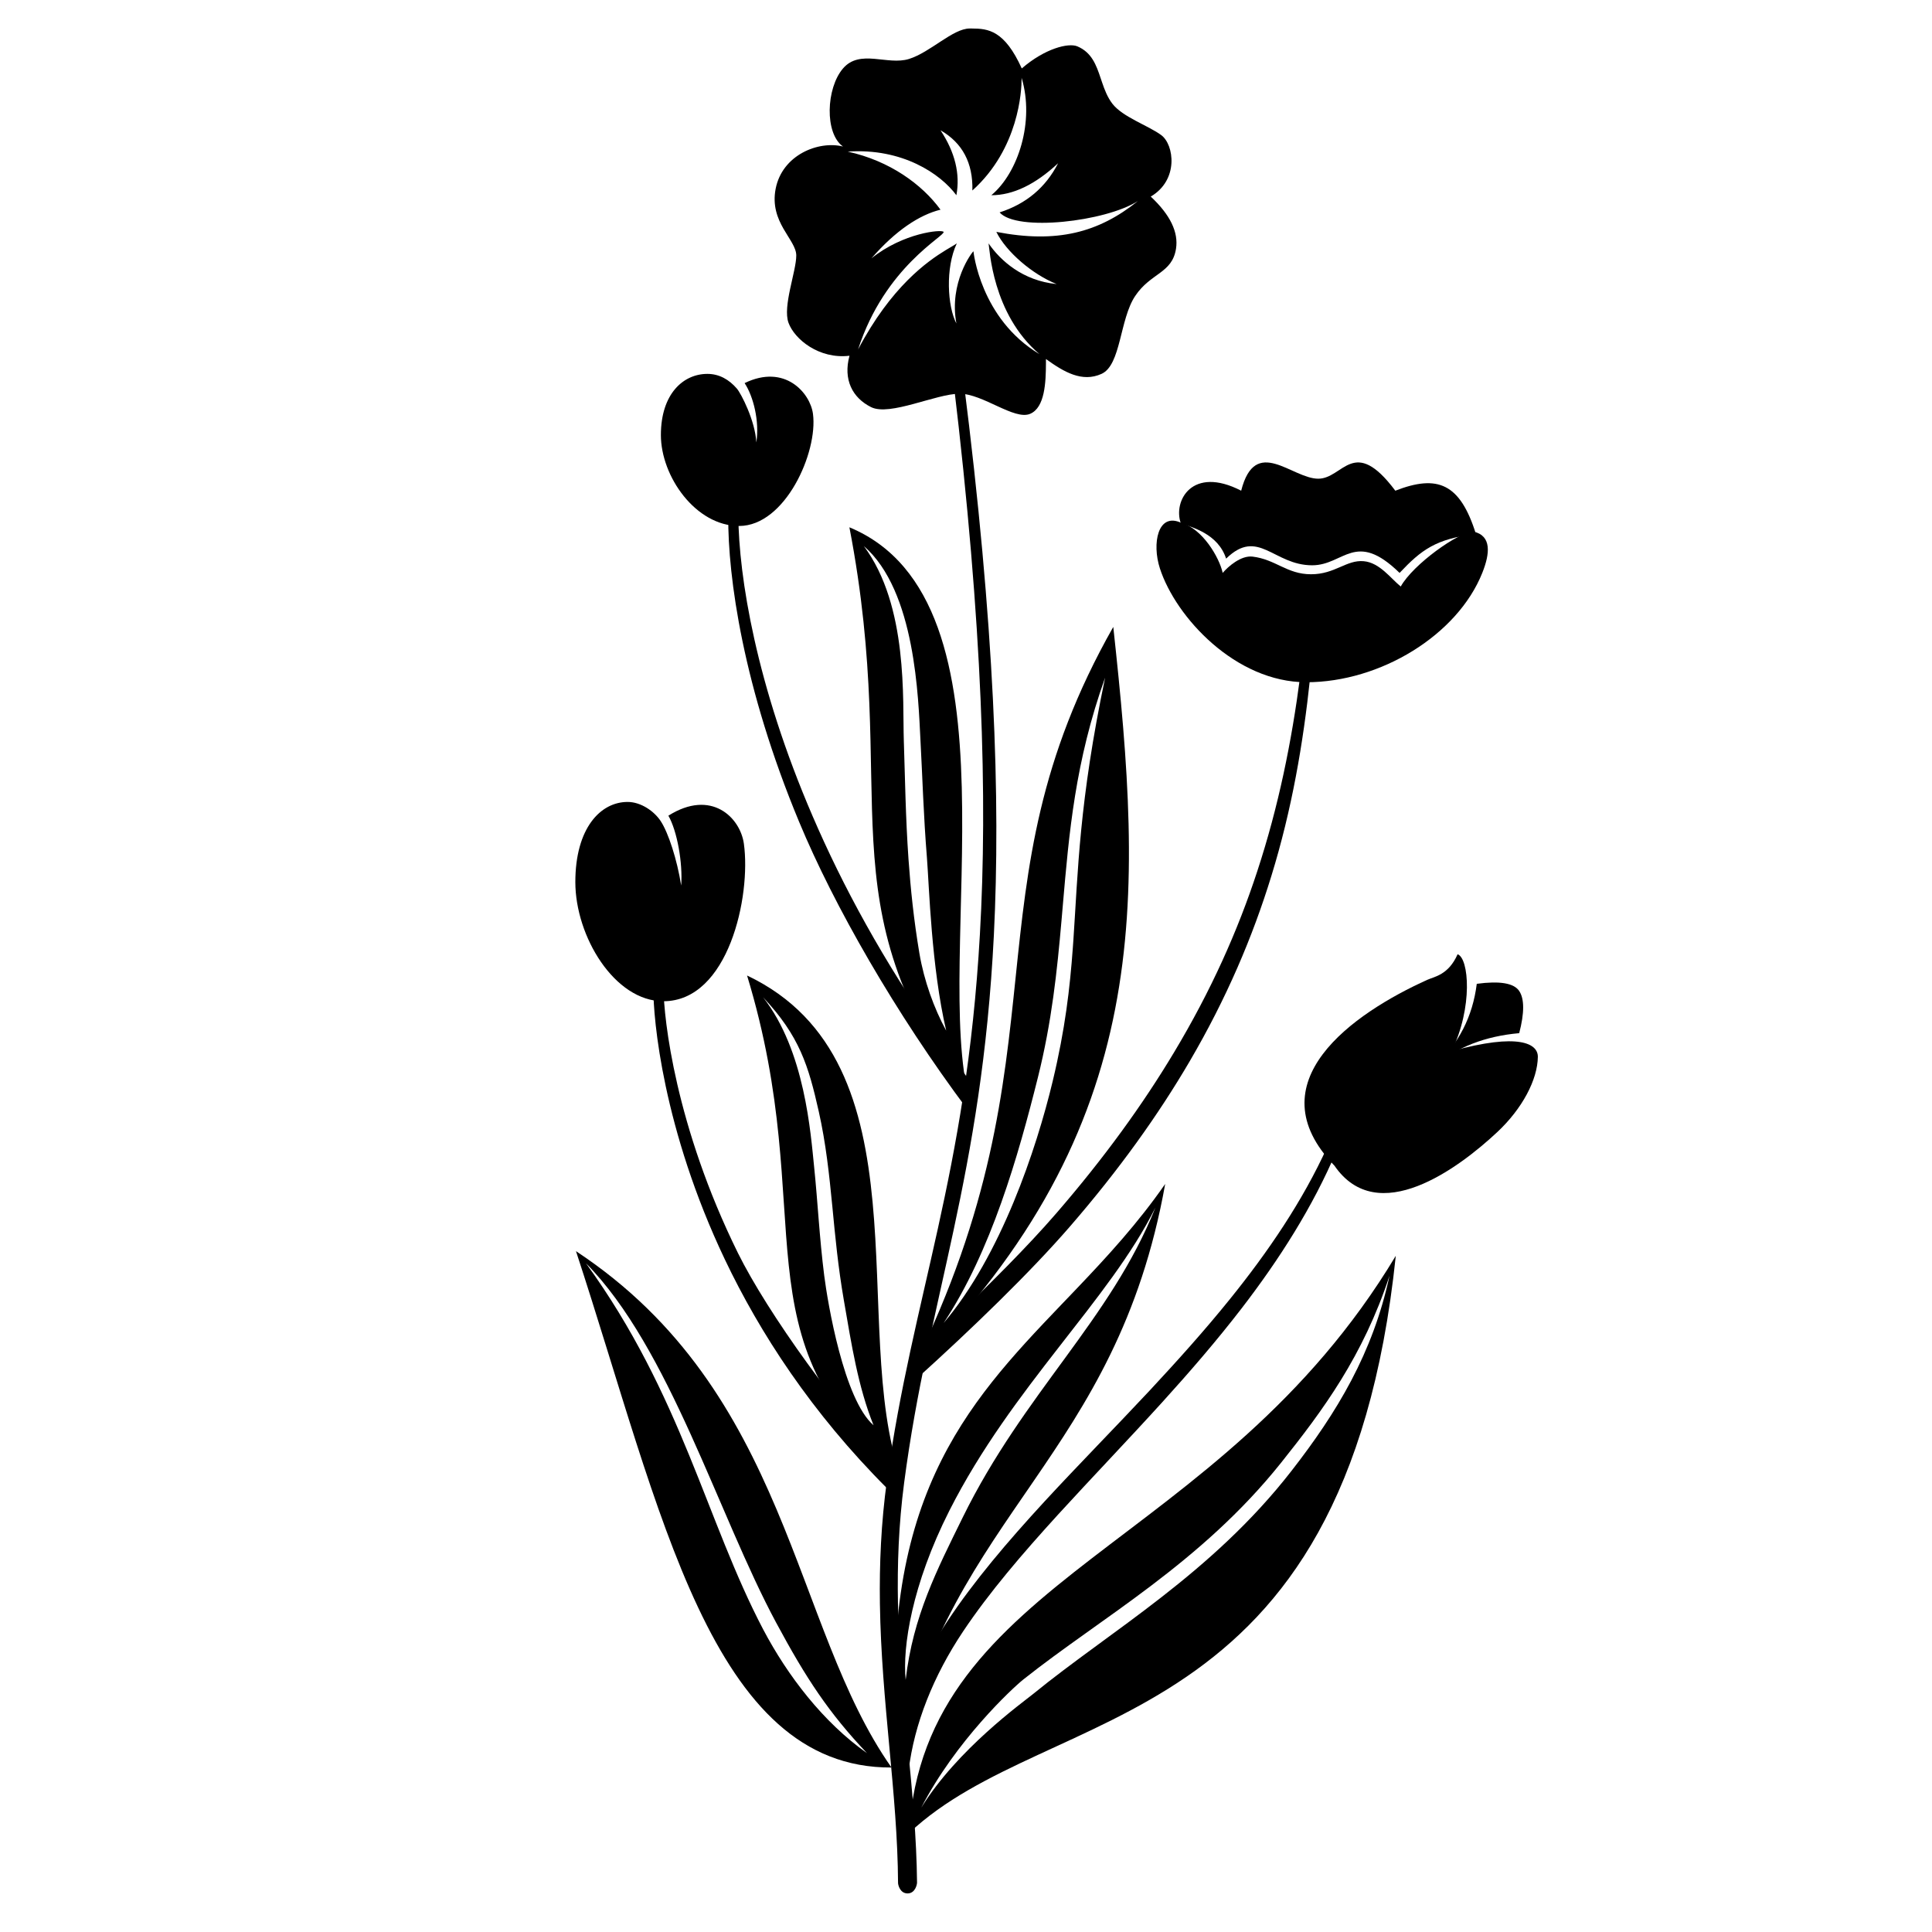
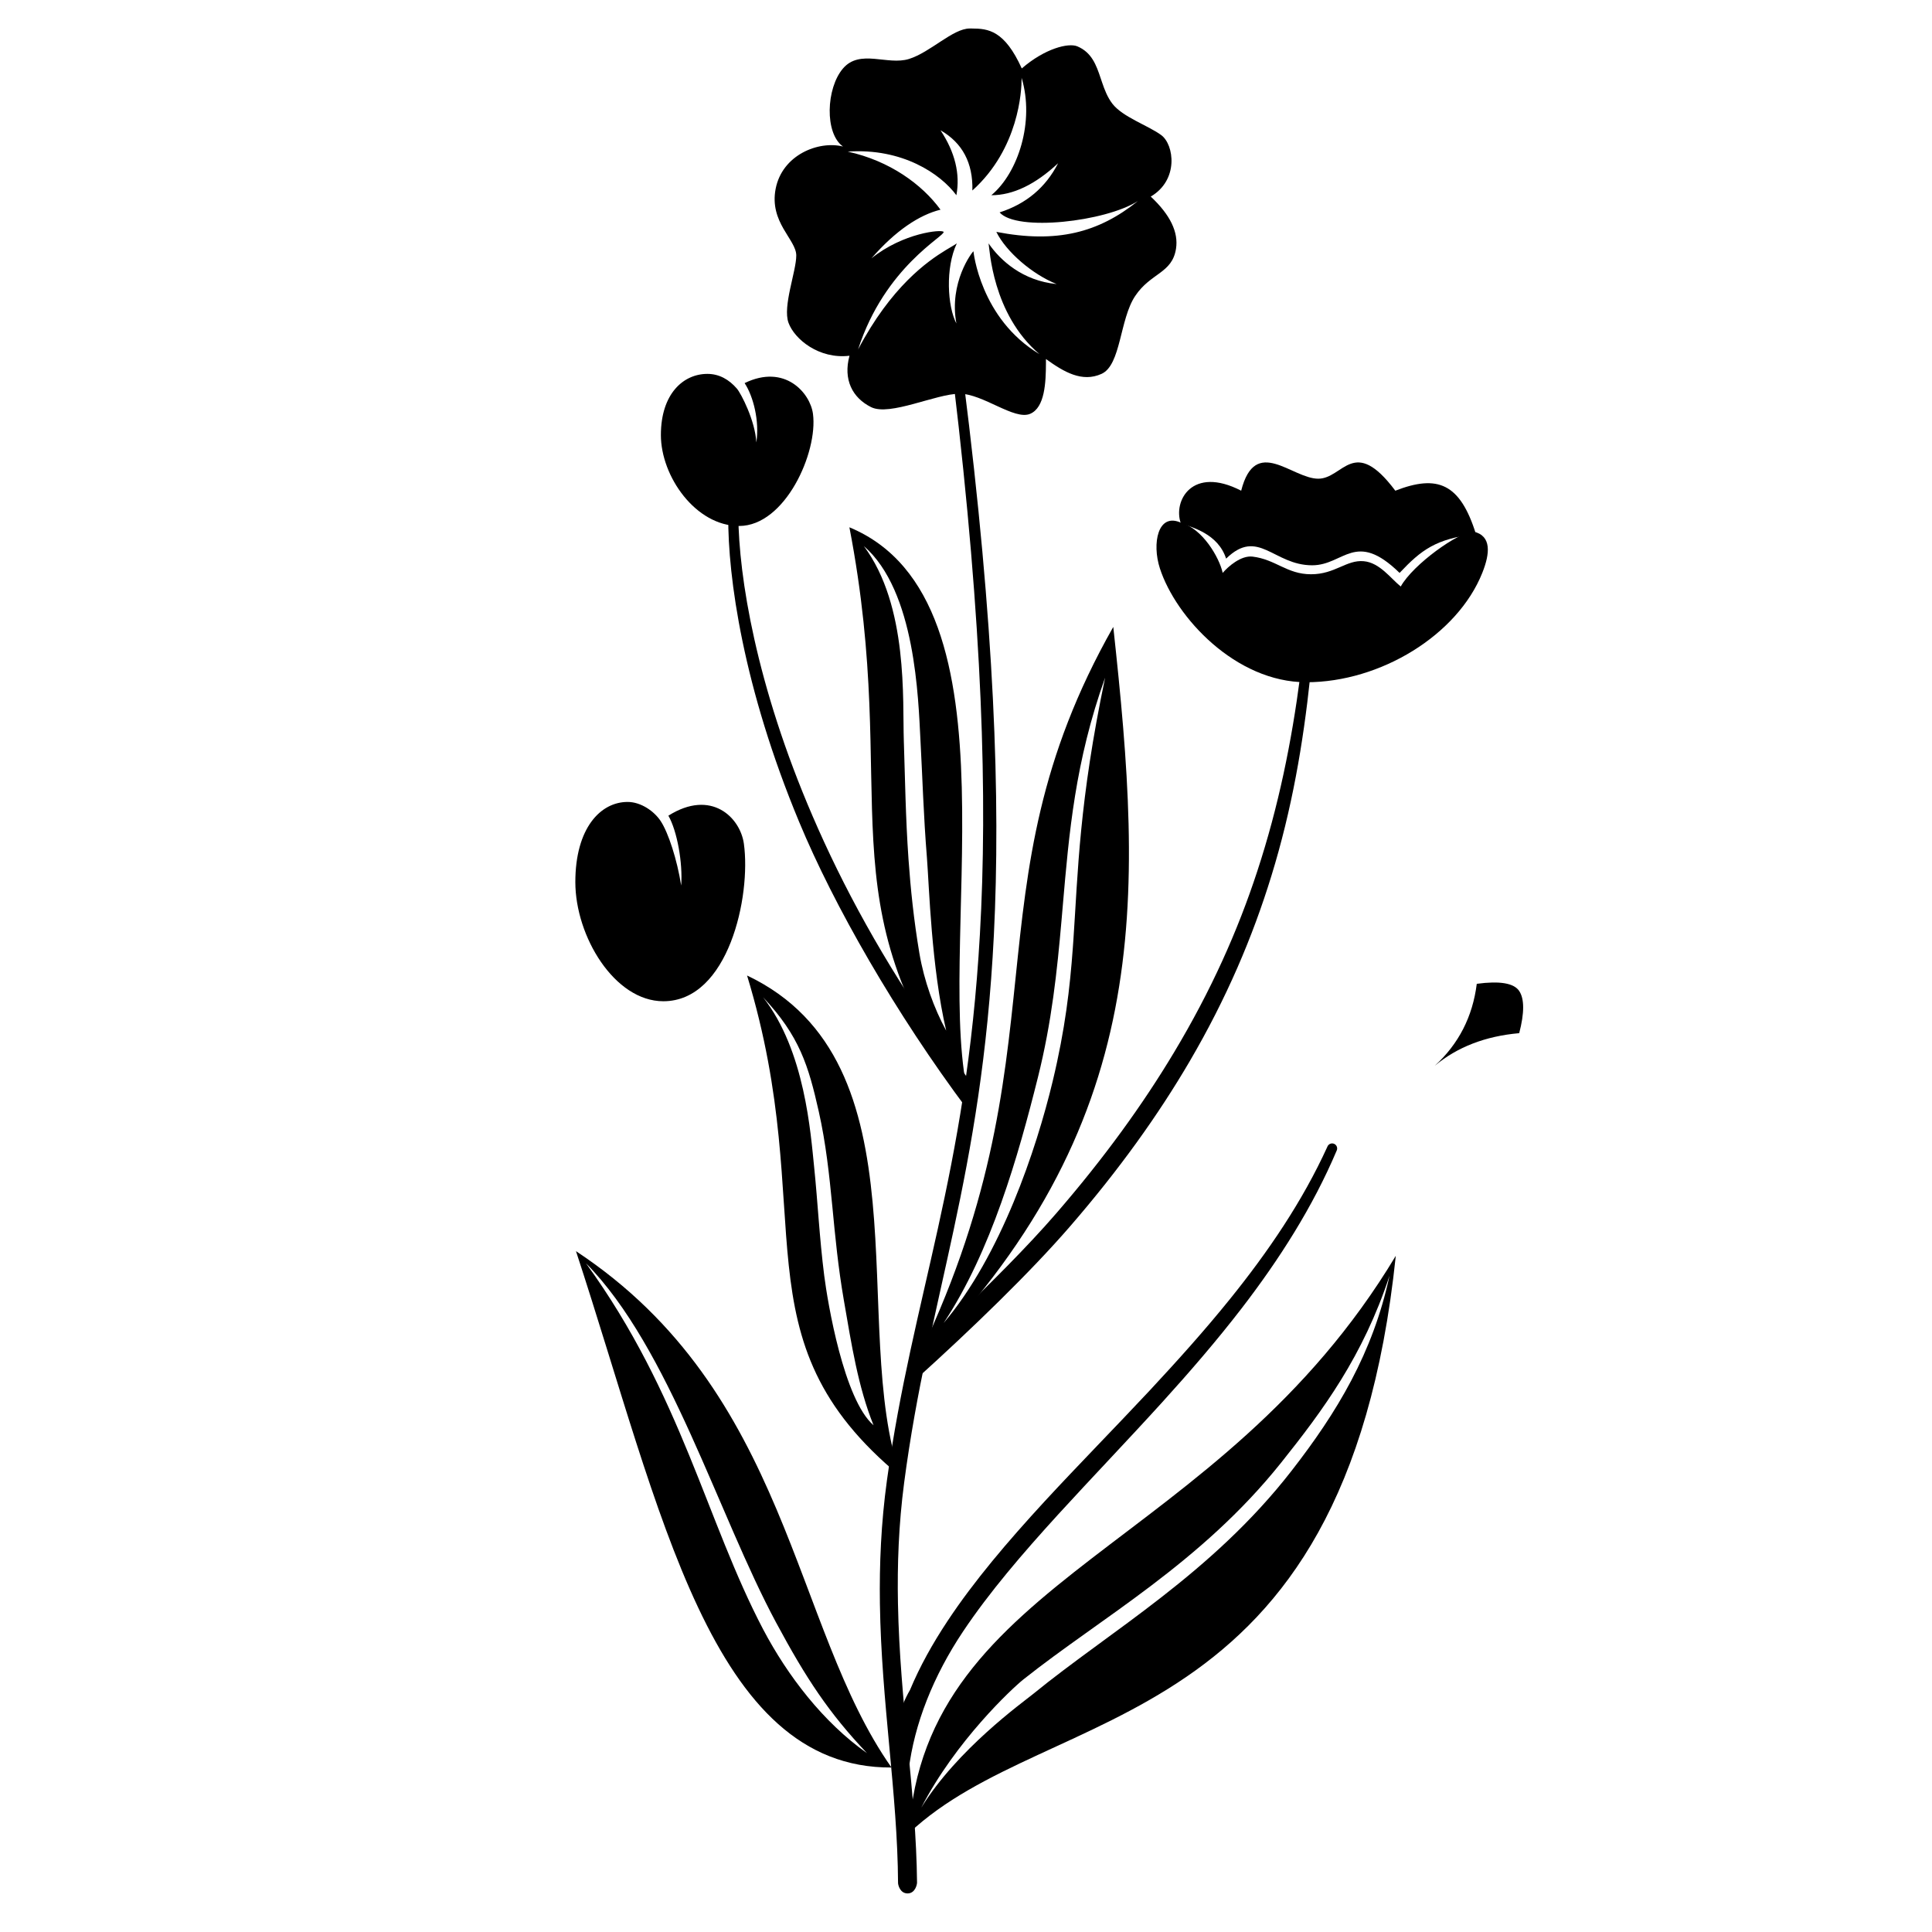
<svg xmlns="http://www.w3.org/2000/svg" fill="#000000" width="800px" height="800px" version="1.1" viewBox="144 144 512 512">
  <g>
    <path d="m296.64 475.57c56.633 37.371 57.195 99.375 83.621 136.84-47.848 0.246-60.867-67.562-83.621-136.84zm2.641 3.195c25.414 35.031 31.871 68.312 46.988 97.082 6.434 12.207 15.891 24.594 27.484 32.746-10.109-10.652-16.152-19.848-24.059-34.562-15.445-28.723-28.184-72.695-50.414-95.266z" />
    <path d="m341.98 402.52c48.402 22.977 26.75 92.988 40.707 132.76-44.383-36.523-21.152-68.57-40.707-132.76zm4.242 5.769c11.117 14.148 12.605 36.055 13.539 45.035 0.957 9.281 1.383 18.574 2.668 28.738 0.906 7.125 5.199 32.84 13.07 39.652-4.117-10.227-5.84-21.402-7.871-33.141-1.535-8.863-2.293-16.961-3.047-24.824-0.832-8.48-1.688-16.68-3.602-25.199-2.723-12.117-5.102-20.012-14.758-30.262z" />
    <path d="m369.1 283.74c47.117 19.535 21.672 113.66 31.883 152.12-39.445-52.934-18.027-80.188-31.883-152.12zm3.82 4.965c11.84 15.895 10.227 40.902 10.605 51.699 0.328 9.738 0.453 20.051 1.234 31.254 0.555 7.871 1.41 16.176 2.898 25.012 1.234 7.258 3.883 14.59 7.094 20.461-3.938-16.914-4.5-38.117-5.106-45.84-0.906-11.137-1.184-21.398-1.711-31.078-0.582-11.035-1.266-39.594-15.016-51.508z" />
    <path d="m513.9 476.8c-13.477 128.87-91.418 117.61-129.02 153.01 4.016-68.254 82.145-74.922 129.02-153.01zm-1.656 5.258c-7.012 21.344-17.648 35.68-28.75 49.594-21.211 26.566-47.684 41.047-68.254 57.391-3.031 2.41-17.984 16.352-27.094 34 9.559-15.473 26.824-27.824 29.652-30.129 20.586-16.797 47.242-31.848 68.441-59.086 12.113-15.57 21.602-31.277 26.004-51.77z" />
-     <path d="m452.79 457.75c-12.992 72.445-56.555 87.094-70.809 152.16-5.824-67.902 17.77-93.516 43.211-120.09l2.098-2.188 2.098-2.195c8.055-8.445 16.141-17.223 23.402-27.684zm-2.598 6.277c-12.145 24.504-37.977 47.48-54.602 80.316-9.926 19.633-12.457 36.184-11.578 44.828 1.941-16.891 8.328-29.215 15.129-43.062 16.25-33.051 39.184-52.363 51.051-82.082z" />
    <path d="m495.8 447.82c-6.625 14.559-15.719 27.891-25.871 40.477-6.75 8.367-13.98 16.395-21.258 24.211-9.422 10.078-18.996 19.789-27.863 29.402-9.746 10.594-18.691 21.074-25.719 31.703-3.981 6.008-7.356 12.074-9.926 18.238-5.769 9.926-4.898 21.98-0.387 21.5 1.488-12.543 6.637-25.309 14.445-36.992 6.953-10.398 15.742-20.633 25.266-31.078 8.816-9.652 18.262-19.477 27.531-29.688 7.258-8.004 14.387-16.246 21.012-24.844 10.023-13.031 18.867-26.871 25.215-41.852 0.301-0.676 0-1.469-0.68-1.766-0.68-0.297-1.461 0.012-1.766 0.688z" />
    <path d="m439.03 310.14c7.871 72.441 11.113 132.16-52.996 196.29 41.449-84.168 13.203-126.13 52.996-196.29zm-2.16 13.434c-7.949 22.195-9.566 41.219-11.219 60.434l-0.344 3.981c-1.164 13.281-2.555 26.766-6.258 41.562-5.215 20.852-12.371 46.02-24.98 65.07 15.145-17.82 24.602-46.098 28.91-64.113 3.309-13.809 4.547-24.594 5.332-35.34l0.148-2.082c1.23-18.039 1.488-36.516 8.41-69.512z" />
    <path d="m488.57 323.14c-2.269 17.398-5.719 34.512-11.387 51.77-5.164 15.77-12.242 31.637-22.043 47.969-8.289 13.836-18.516 27.988-31.234 42.684-7.66 8.867-17.957 19.078-26.465 27.238-13.449 12.898-11.441 17.418-10.586 16.625 14.535-13.141 30.172-28.207 40.852-40.574 12.926-14.934 23.254-29.398 31.539-43.543 9.801-16.738 16.727-33.043 21.691-49.207 5.414-17.578 8.41-34.992 10.277-52.648 0.098-0.734-0.43-1.402-1.16-1.488-0.754-0.086-1.41 0.441-1.484 1.176z" />
    <path d="m396.68 245.16c7.762 64.75 9.047 110.66 7.004 146.45-3.625 64.012-17.859 95.664-24.637 144.7-1.559 11.359-2.016 22.211-1.863 32.691 0.395 26.297 4.668 50.215 4.809 74.016 0.004 0.473 0.5 2.758 2.523 2.758 2.019 0 2.516-2.359 2.508-2.871-0.227-23.793-4.559-47.695-5.055-73.984-0.199-10.25 0.18-20.871 1.641-31.996 6.473-49.164 20.555-80.965 23.777-145.11 1.789-35.941 0.203-82.027-8.035-146.98-0.102-0.734-0.754-1.258-1.484-1.168-0.758 0.09-1.262 0.762-1.188 1.496z" />
    <path d="m392.77 419.57c-14.688-20.828-25.52-40.926-33.43-59.312-15.035-34.871-19.547-63.578-19.672-79.504 0-0.738-0.605-1.34-1.336-1.34-0.73 0-1.336 0.602-1.336 1.34-0.125 16.172 3.957 45.414 18.77 81.02 9.191 22.148 25.617 50.855 44.66 76.312 0.371 0.477 2.723-1.965 1.258-5.887-1.445-3.859-6.691-9.176-8.914-12.629z" />
-     <path d="m339.57 476.08c-16.625-33.691-19.672-62.25-19.723-70.09 0-0.738-0.605-1.34-1.359-1.34-0.73 0-1.336 0.602-1.336 1.34-0.051 7.992 2.492 37.188 18.941 71.773 9.27 19.469 22.973 40.625 43.027 60.691 0.832 0.82 2.141 0.922 3.098 0.246 0.93-0.68 1.398-2.324 0.754-2.996-16.699-17.457-35.594-43.855-43.402-59.625z" />
    <path d="m534.51 284.88c4.824 1.105 4.363 5.805 2.309 10.945-6.574 16.465-26.969 28.977-46.645 28.977-18.684 0-34.57-17.164-38.793-30.176-2.148-6.617-0.543-14.945 5.664-12.066 5.559 1.48 10.086 9.133 10.98 13.266 1.445-1.688 4.848-4.695 7.941-4.316 6.133 0.75 9.09 4.676 15.473 4.676 6.387 0 9.359-3.871 13.969-3.461 4.227 0.379 7.156 4.578 9.805 6.707 3.246-5.859 15.426-14.551 19.297-14.551z" />
    <path d="m535.14 285.53c-10.637 1.23-14.52 4.242-20.238 10.297-11.742-11.465-14.703-2.019-23.164-2.019-10.266 0-14.289-10.066-22.805-1.766-2.144-6.613-9.039-8.301-11.996-9.34-2.121-5.902 2.957-15.383 15.988-8.66 3.754-14.734 13.445-3.18 20.43-3.18 6.633 0 9.367-11.555 20.418 3.18 11.195-4.356 17.16-1.98 21.367 11.488z" />
    <path d="m535.36 404.72c-1.094 8.719-4.812 15.965-11.148 21.734 5.973-4.981 13.438-7.867 22.395-8.656 1.391-5.356 1.391-9.082 0-11.172-1.395-2.09-5.141-2.727-11.246-1.906z" />
-     <path d="m540.76 444.05c6.691-6.262 10.707-13.934 10.785-19.961 0.047-3.492-4.934-6.473-22.844-1.52 5.684-11.672 4.586-24.633 1.578-25.684-2.41 5.481-6.141 5.926-7.988 6.762-19.773 8.91-45.965 27.219-24.641 49.277 11.434 16.652 32.859 0.711 43.109-8.875z" />
    <path d="m319.79 409.34c-12.953 0-23.32-17.207-23.32-31.582 0-14.379 6.727-21.258 13.883-21.234 3.504 0.012 7 2.441 8.73 5.062 2.047 3.098 4.363 10.262 5.438 17.094 0.438-6.047-1.074-14.457-3.391-18.516 11.348-7.16 19.031 0.457 20.004 7.422 1.934 13.906-4.066 41.754-21.344 41.754z" />
    <path d="m339.88 283.39c-11.52 0-20.738-13.133-20.738-24.102s5.984-16.219 12.344-16.203c3.133 0.008 5.723 1.5 7.797 3.902 1.086 1.254 4.859 8.5 5.152 14.266 0.871-5.664-0.785-12.199-3.106-15.727 10.664-5.191 17.383 2.606 18.117 8.152 1.352 10.188-7.371 29.711-19.566 29.711z" />
    <path d="m414.78 162.14c6.121-5.305 12.371-6.848 14.73-5.856 3.816 1.613 5.004 4.941 6.176 8.434l0.395 1.168c0.664 1.949 1.414 3.898 2.695 5.578 2.727 3.57 9.547 5.809 12.969 8.344 3.418 2.535 4.703 11.891-2.785 16.289 5.152 4.824 7.383 9.43 6.695 13.816-1.031 6.582-6.695 6.344-10.824 12.531-4.133 6.188-3.738 18.293-8.906 20.633-5.168 2.34-9.969-0.492-14.734-3.93l-0.004 1.066c-0.016 5.109-0.277 11.801-4.191 13.457-4.195 1.773-12.5-5.328-18.699-5.328s-18.484 6.023-23.445 3.555c-4.961-2.473-7.445-7.309-5.727-13.621-8.055 0.969-14.57-4.367-16.164-8.734-1.594-4.371 2.059-13.617 2.059-17.836s-7.211-8.762-5.461-17.699c1.75-8.941 11.324-12.797 17.848-11.176-4.922-3.465-4.492-15.465 0-20.691 4.492-5.231 11.789-0.738 17.48-2.512 5.695-1.777 11.633-8.074 16.102-8.074l0.613 0.004c4.269 0.02 8.602 0.477 13.18 10.582zm-0.051 2.484s0.004 0.066 0.004 0.199v0.246c-0.012 2.801-0.652 18.273-13.043 29.414 0.188-7.293-2.629-12.613-8.445-15.961 3.848 5.82 5.25 11.562 4.207 17.215-4.207-5.699-14.367-12.562-28.793-11.559 11.137 2.441 19.695 8.691 24.586 15.387-5.559 1.363-11.898 5.512-18.305 12.902 8.395-6.769 18.691-7.746 19.117-7.016 0.586 1-15.578 9.184-22.656 31.156 8.742-16.621 18.359-23.359 23.27-26.348l0.832-0.496c0.344-0.207 0.66-0.391 0.938-0.555l0.391-0.234c0.305-0.184 0.551-0.34 0.734-0.477-3.074 6.481-2.488 16.719-0.113 21.223-2.023-10.898 4.184-18.938 4.519-19.129 0 0 1.773 17.848 17.496 27.254-12.582-10.668-13.195-28.047-13.488-29.348 3.109 4.523 9.031 9.906 18.039 10.781-6.367-2.543-13.352-8.496-15.984-13.828 16.031 3.098 27.082 0.211 37.512-8.168-8.613 5.473-32.129 8.168-36.645 3.004 7.043-2.254 12.211-6.602 15.508-13.031-6.066 5.656-11.969 8.48-17.699 8.48 7.129-5.93 11.512-19.598 8.02-31.113z" />
  </g>
</svg>